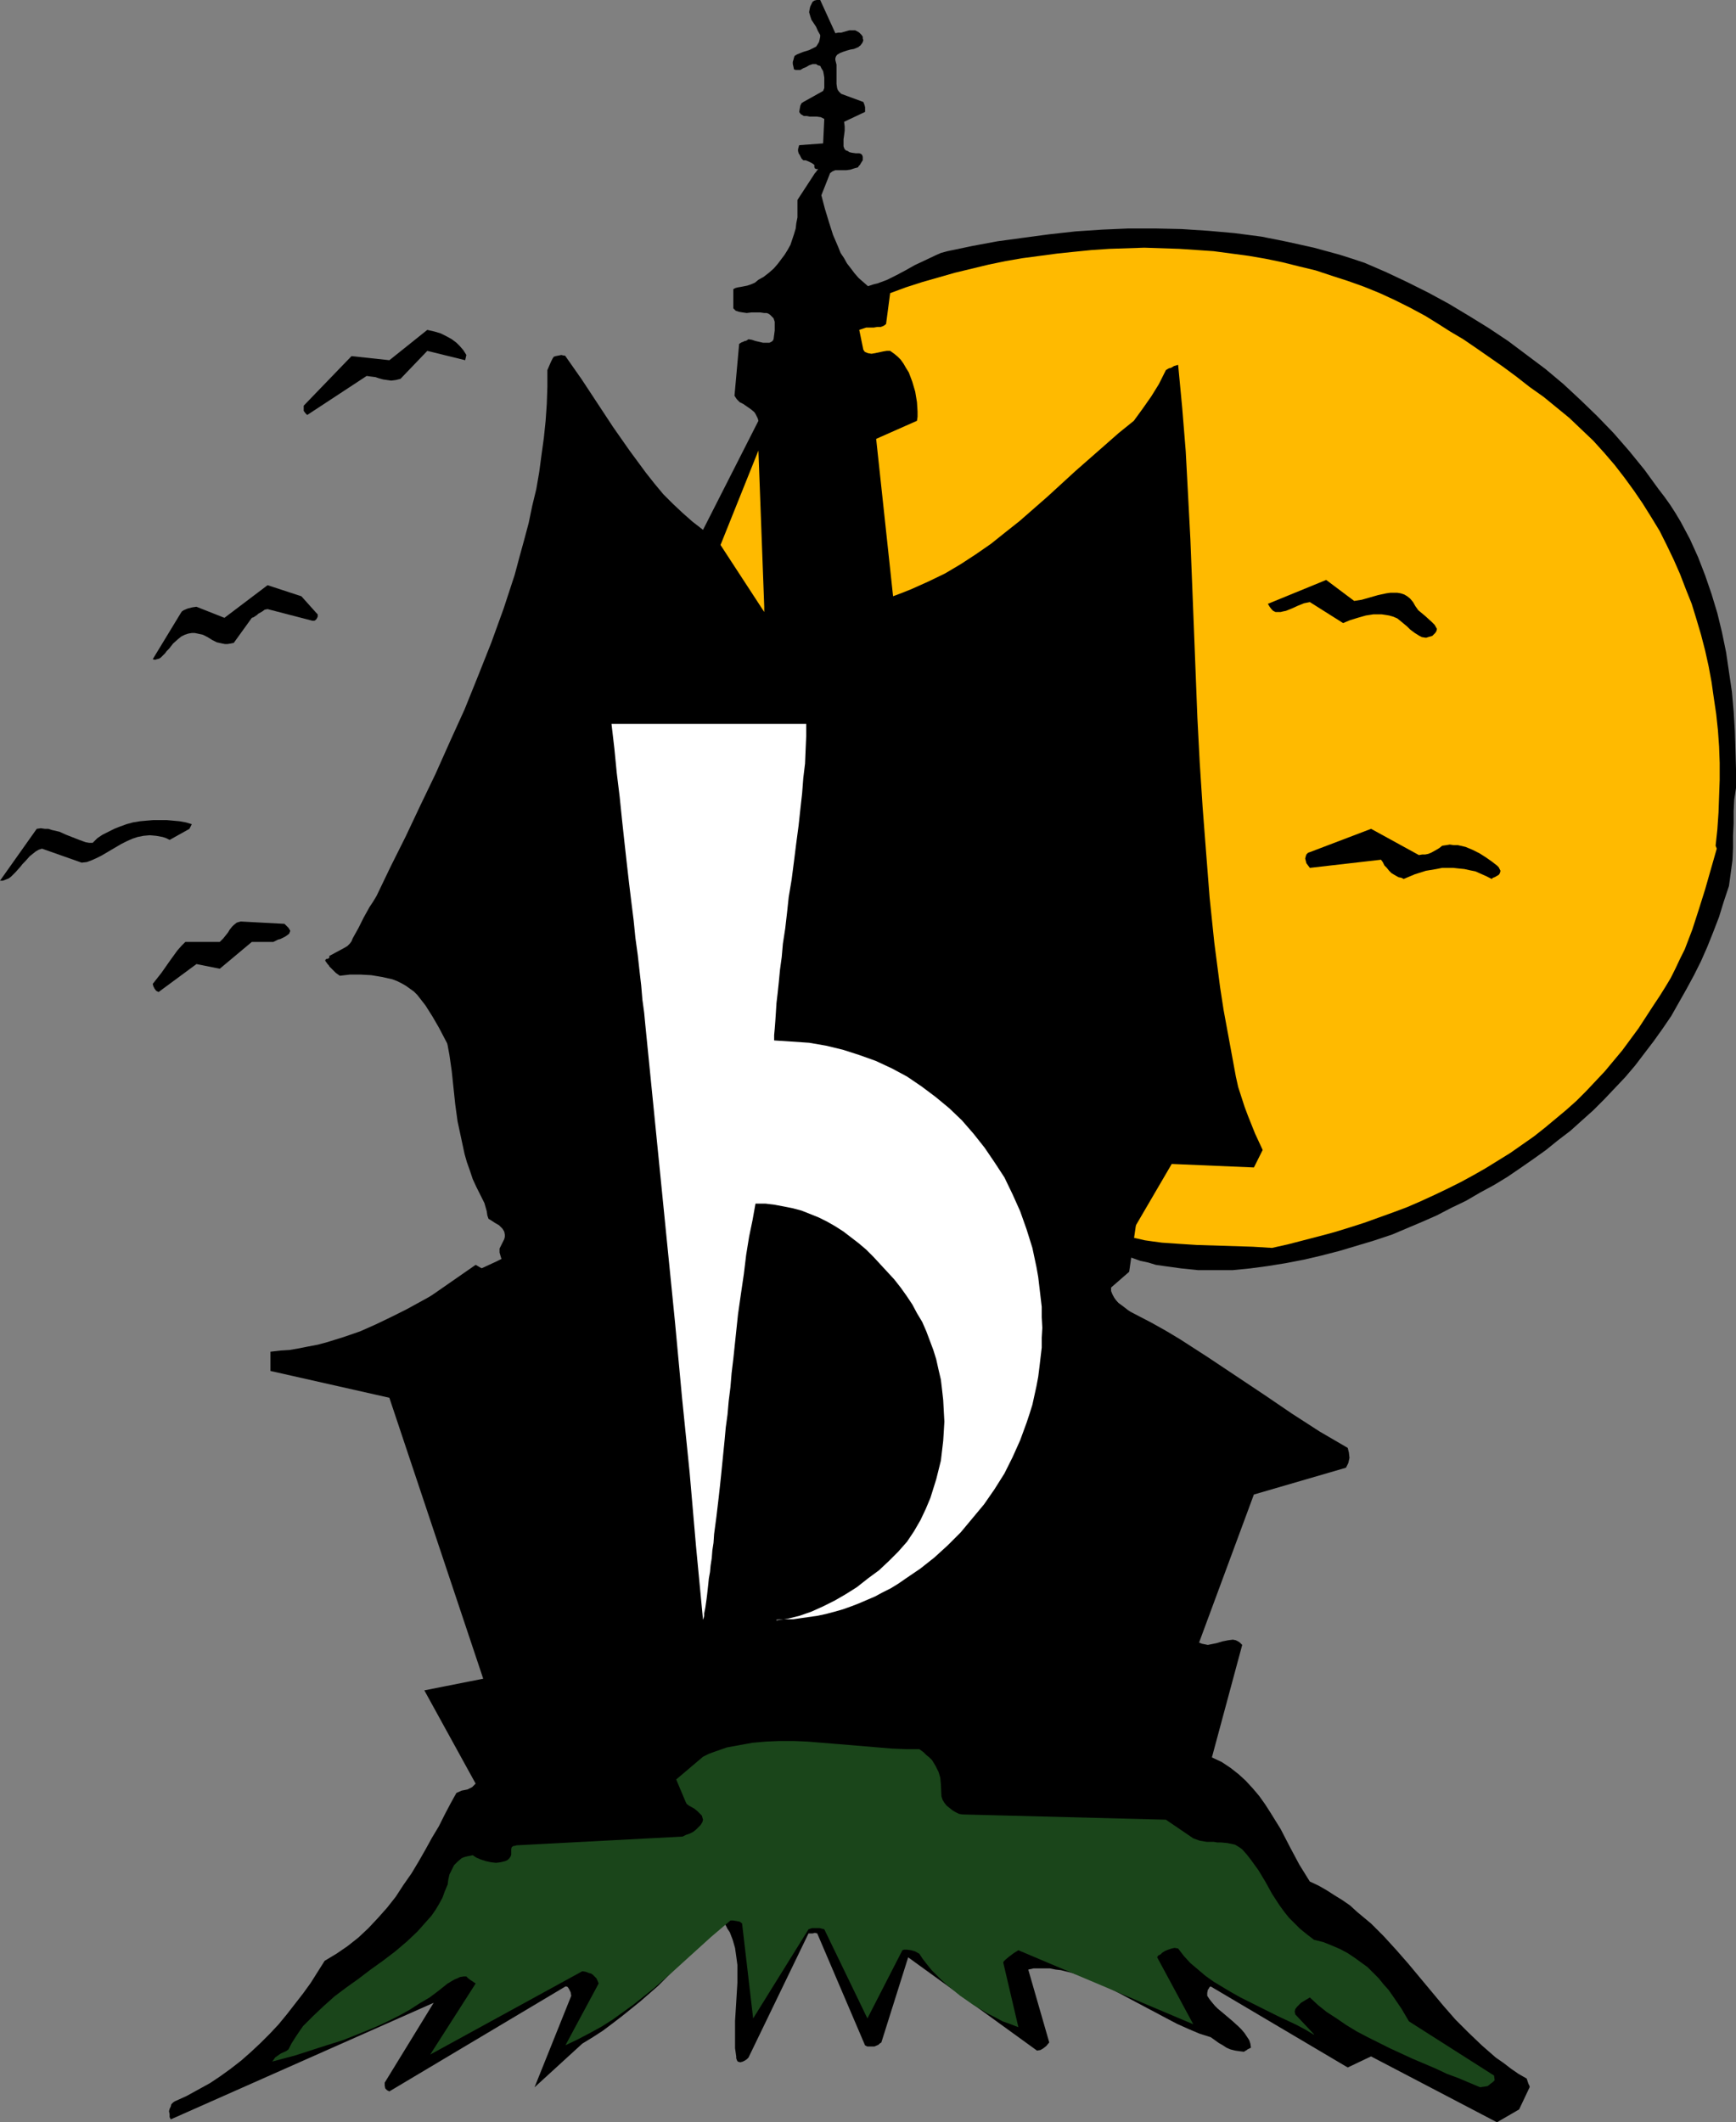
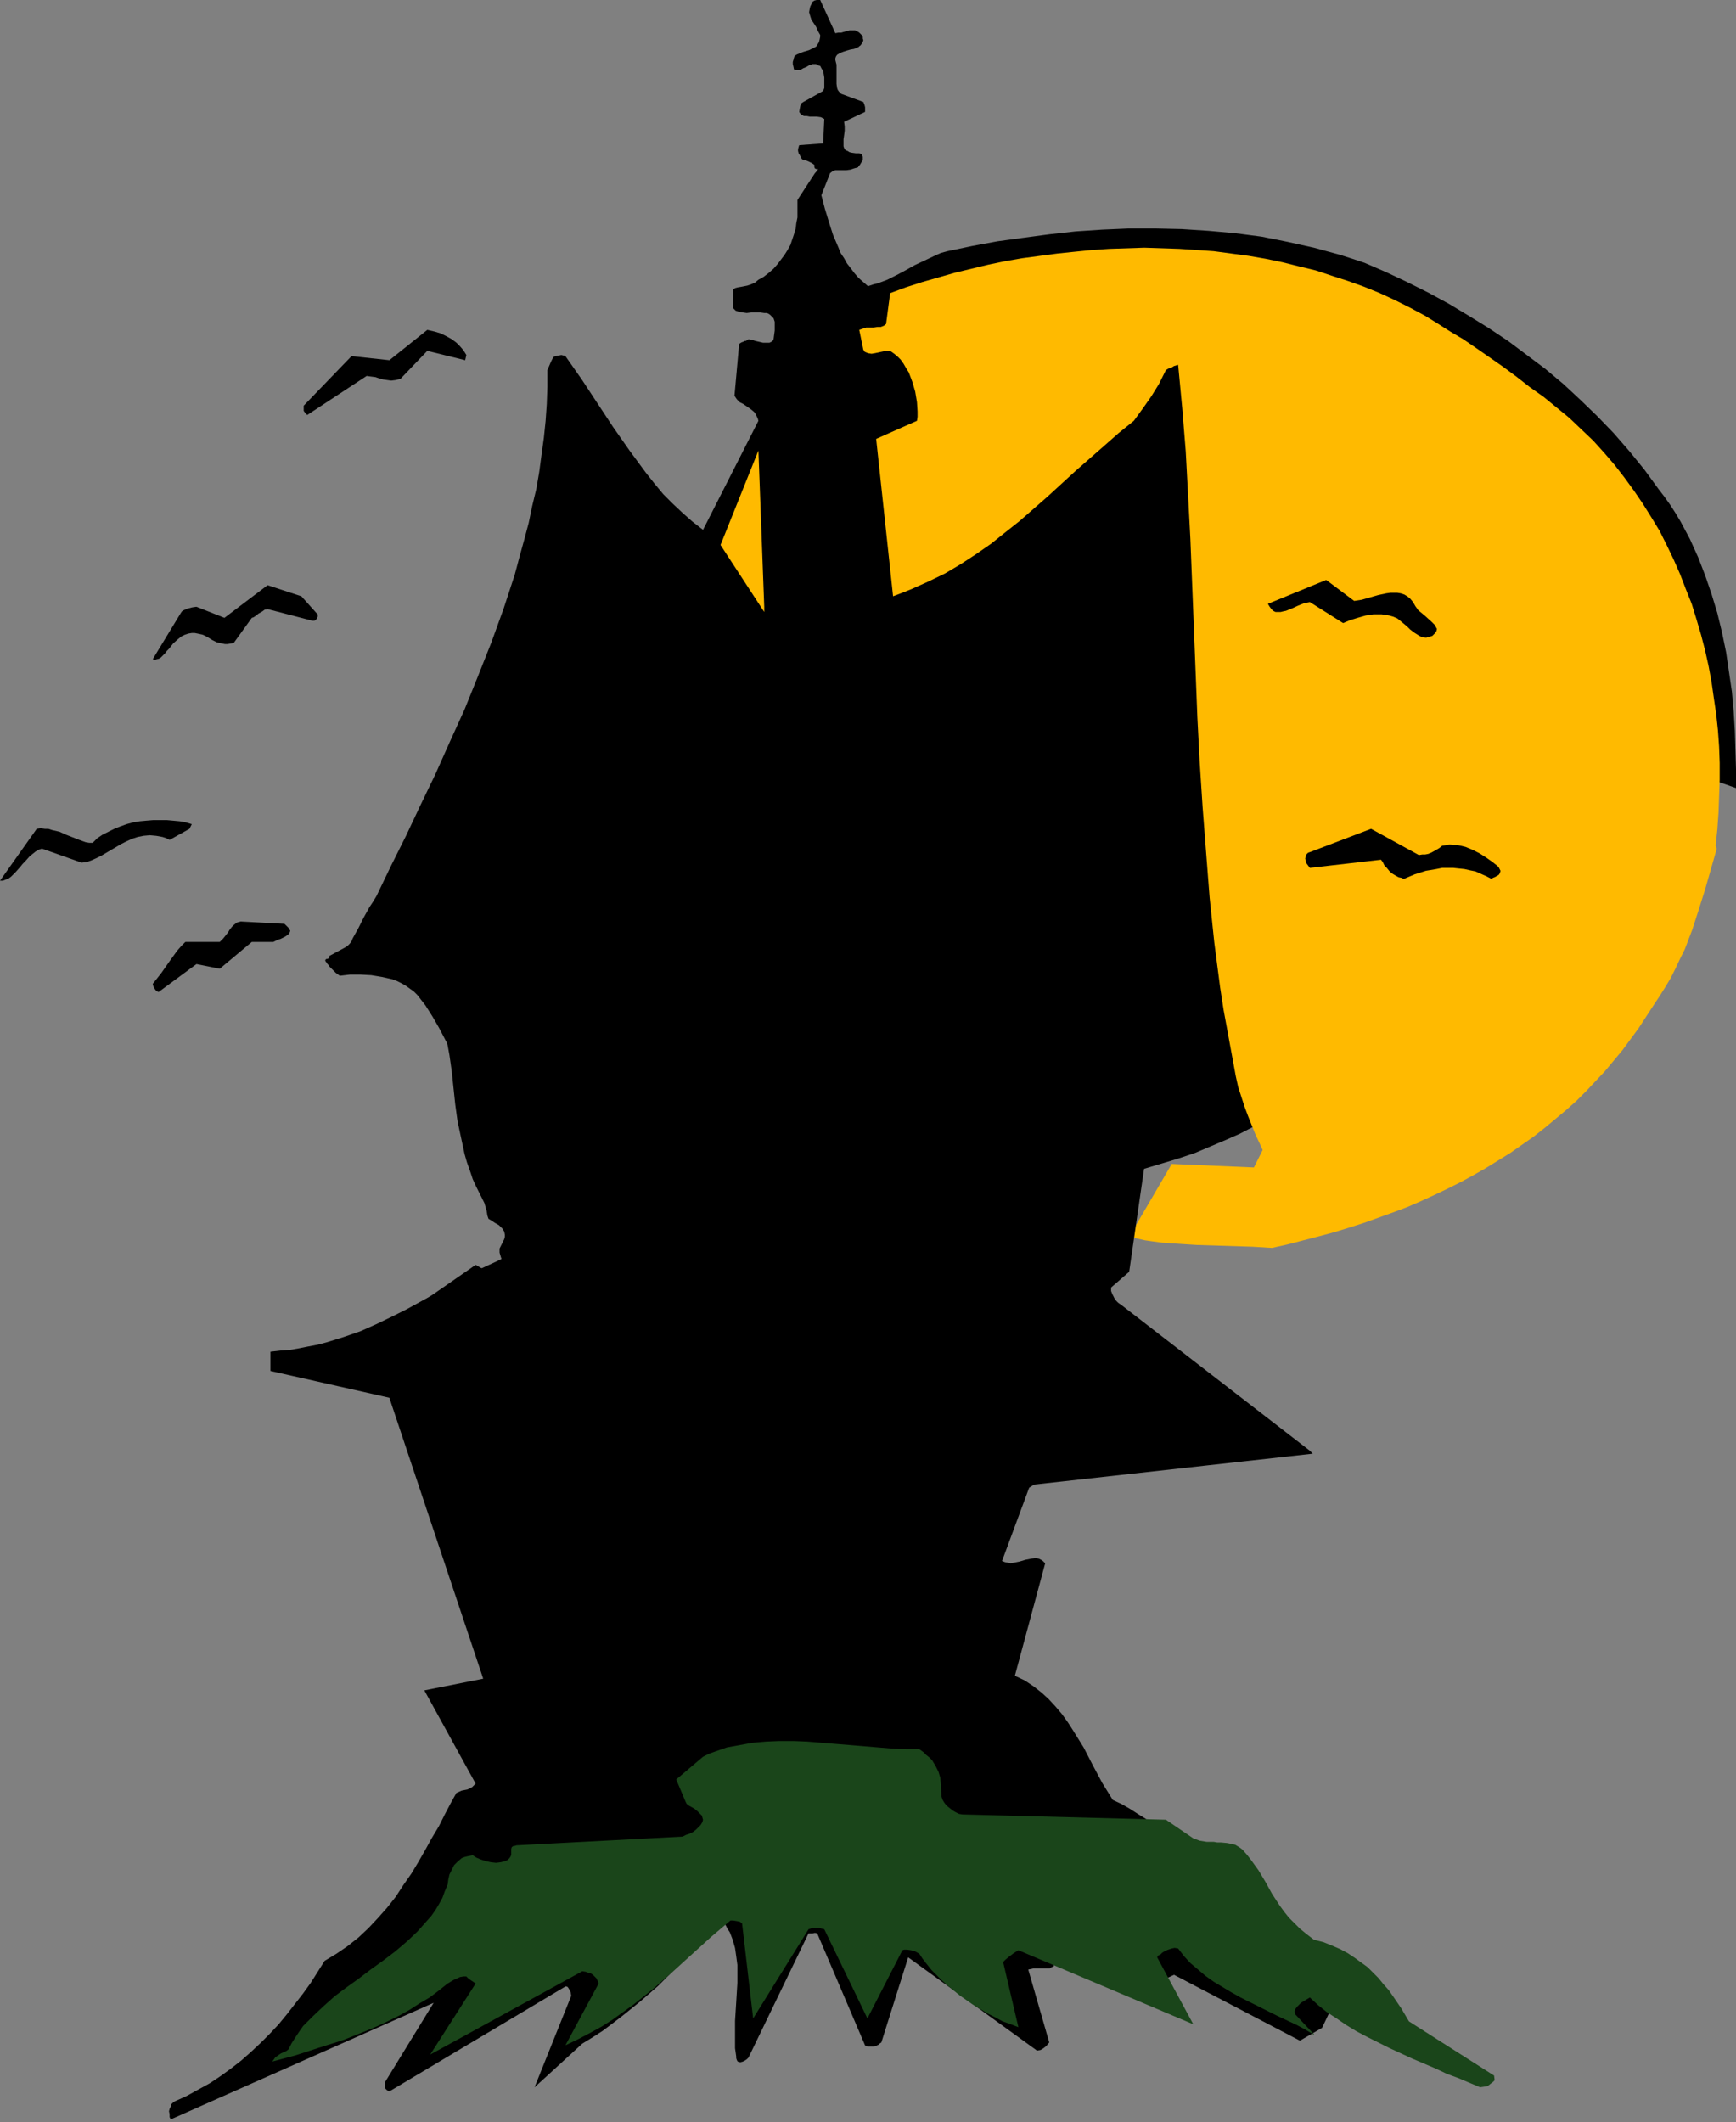
<svg xmlns="http://www.w3.org/2000/svg" xmlns:ns1="http://sodipodi.sourceforge.net/DTD/sodipodi-0.dtd" xmlns:ns2="http://www.inkscape.org/namespaces/inkscape" version="1.0" width="127.334mm" height="155.668mm" id="svg15" ns1:docname="Haunted House 6.wmf">
  <rect width="100%" height="100%" fill="#808080" stroke="none" />
  <ns1:namedview id="namedview15" pagecolor="#ffffff" bordercolor="#000000" borderopacity="0.25" ns2:showpageshadow="2" ns2:pageopacity="0.0" ns2:pagecheckerboard="0" ns2:deskcolor="#d1d1d1" ns2:document-units="mm" />
  <defs id="defs1">
    <pattern id="WMFhbasepattern" patternUnits="userSpaceOnUse" width="6" height="6" x="0" y="0" />
  </defs>
-   <path style="fill:#000000;fill-opacity:1;fill-rule:evenodd;stroke:none" d="m 481.264,218.471 v -5.171 l -0.162,-5.333 -0.162,-5.333 -0.323,-5.332 -0.485,-5.494 -0.808,-5.494 -0.808,-5.494 -1.131,-5.494 -1.293,-5.332 -1.616,-5.333 -1.778,-5.171 -1.939,-5.009 -2.262,-5.009 -1.293,-2.424 -1.293,-2.424 -1.454,-2.424 -1.454,-2.262 -1.616,-2.262 -1.616,-2.101 -3.879,-5.333 -4.202,-5.171 -4.363,-5.009 -4.525,-4.686 -4.687,-4.525 -4.687,-4.363 -5.01,-4.201 -5.171,-3.878 -5.171,-3.878 -5.333,-3.555 -5.495,-3.393 -5.656,-3.393 -5.656,-3.07 -5.818,-2.909 -5.818,-2.747 -5.979,-2.585 -3.394,-1.131 -3.555,-1.131 -3.555,-0.97 -3.555,-0.97 -7.272,-1.616 -7.272,-1.454 -7.434,-0.97 -7.272,-0.646 -7.434,-0.485 -7.434,-0.162 h -7.272 l -7.434,0.323 -7.272,0.485 -7.272,0.808 -7.272,0.97 -7.111,0.97 -6.949,1.293 -6.949,1.454 -1.778,0.485 -1.454,0.646 -3.071,1.454 -2.747,1.293 -2.586,1.454 -2.424,1.293 -2.586,1.293 -2.586,0.97 -1.293,0.323 -1.454,0.485 -1.293,-1.131 -1.293,-1.131 -1.131,-1.293 -0.97,-1.293 -1.131,-1.454 -0.808,-1.454 -0.97,-1.454 -0.646,-1.616 -1.454,-3.393 -1.131,-3.555 -1.131,-3.717 -0.97,-3.717 2.424,-6.14 0.646,-0.485 0.808,-0.323 h 0.97 2.101 l 1.131,-0.162 0.97,-0.323 1.131,-0.323 0.162,-0.323 0.323,-0.323 0.485,-0.808 0.323,-0.485 v -0.485 -0.485 l -0.162,-0.485 -0.323,-0.323 -0.485,-0.162 h -0.97 l -1.131,-0.162 -0.646,-0.162 -0.485,-0.323 -0.485,-0.162 -0.323,-0.323 -0.162,-0.323 -0.162,-0.485 v -0.808 -1.131 l 0.162,-1.131 0.162,-1.293 v -1.131 l -0.162,-1.293 5.818,-2.747 v -0.485 -0.808 l -0.162,-0.646 -0.323,-0.808 -6.141,-2.262 -0.323,-0.323 -0.323,-0.323 -0.323,-0.485 -0.162,-0.485 -0.162,-1.131 v -1.293 -1.293 -1.454 -1.293 l -0.323,-1.293 v -0.485 l 0.162,-0.485 0.323,-0.485 0.808,-0.485 0.808,-0.323 0.97,-0.323 1.131,-0.323 0.97,-0.162 1.131,-0.485 h 0.162 V 12.927 l 0.485,-0.323 0.485,-0.646 0.162,-0.323 0.162,-0.485 -0.162,-0.485 V 10.18 L 238.854,9.695 238.531,9.372 238.208,9.049 237.723,8.726 237.077,8.403 h -0.485 -1.131 l -1.131,0.323 -1.131,0.323 h -0.808 L 231.582,9.211 227.38,0 h -0.97 l -0.646,0.162 -0.485,0.323 -0.162,0.323 -0.162,0.323 -0.323,0.646 -0.162,0.646 -0.162,0.97 0.323,1.131 0.323,0.97 0.646,0.97 0.646,0.97 0.485,1.131 0.646,1.131 v 0.485 l -0.162,0.808 -0.162,0.646 -0.485,0.808 -0.323,0.485 -0.646,0.323 -0.646,0.323 -0.646,0.323 -1.616,0.485 -1.616,0.646 -0.323,0.162 -0.485,0.323 -0.162,0.485 -0.162,0.646 -0.162,0.485 v 0.646 l 0.162,0.646 0.162,0.808 0.485,0.162 h 0.485 0.808 l 0.808,-0.485 0.808,-0.323 0.808,-0.485 0.97,-0.323 h 0.485 0.485 l 0.485,0.323 0.646,0.162 0.323,0.646 0.485,0.808 0.162,0.808 0.162,0.97 v 0.97 0.97 0.97 l -0.323,0.808 -5.495,3.07 -0.485,0.323 -0.323,0.646 -0.162,0.808 -0.162,0.97 0.323,0.485 0.162,0.162 0.808,0.485 h 0.808 l 0.808,0.162 h 1.939 l 1.131,0.162 0.97,0.485 -0.323,6.787 -6.626,0.485 -0.162,0.485 -0.162,0.646 V 41.852 l 0.162,0.646 0.323,0.485 0.323,0.646 0.162,0.323 0.485,0.485 h 0.646 l 0.808,0.323 0.97,0.485 0.646,0.485 v 0.323 0.323 l 0.162,0.323 0.323,0.162 h 0.162 0.323 v 0.162 l -0.162,0.162 -0.162,0.162 -0.162,0.323 -0.323,0.323 -4.848,7.433 v 1.616 1.616 1.616 l -0.323,1.616 -0.162,1.454 -0.485,1.616 -0.485,1.454 -0.485,1.454 -0.808,1.454 -0.808,1.293 -0.97,1.293 -0.97,1.293 -1.131,1.293 -1.293,1.131 -1.454,1.131 -1.454,0.808 -0.97,0.808 -1.131,0.485 -0.97,0.323 -0.808,0.162 -0.808,0.162 -0.97,0.162 -0.646,0.162 -0.646,0.323 v 5.333 l 0.323,0.323 0.323,0.323 0.97,0.323 0.97,0.162 1.131,0.162 1.293,-0.162 h 2.424 l 1.131,0.162 h 0.646 l 0.485,0.162 0.485,0.323 0.323,0.323 0.323,0.323 0.323,0.323 0.323,0.97 v 1.131 1.293 l -0.323,2.424 -0.162,0.323 -0.323,0.323 -0.646,0.323 h -0.808 -0.97 l -2.101,-0.485 -0.97,-0.323 -0.97,-0.162 -0.485,0.323 -0.323,0.162 h -0.162 -0.162 l -0.162,0.162 -0.485,0.162 -0.323,0.162 -0.485,0.323 -1.293,14.382 0.646,0.97 0.808,0.808 0.97,0.485 2.101,1.454 0.97,0.808 0.323,0.485 0.323,0.646 0.323,0.646 0.162,0.646 -15.353,30.218 -2.909,-2.262 -2.747,-2.424 -2.747,-2.585 -2.586,-2.585 -2.424,-2.909 -2.424,-3.07 -2.262,-3.07 -2.262,-3.07 -4.525,-6.464 -4.363,-6.625 -4.363,-6.625 -4.525,-6.464 -0.162,-0.162 h -0.323 l -0.646,-0.162 -0.808,0.162 -0.808,0.162 -0.485,0.162 -0.323,0.485 -0.485,0.97 -0.485,1.131 -0.485,1.131 v 4.686 l -0.162,4.686 -0.323,4.686 -0.485,4.686 -0.646,4.686 -0.646,4.848 -0.808,4.686 -1.131,4.686 -0.97,4.686 -1.293,4.848 -1.293,4.686 -1.293,4.848 -3.071,9.372 -3.394,9.372 -3.717,9.372 -3.717,9.211 -4.04,8.888 -4.04,9.049 -4.202,8.726 -4.04,8.564 -4.202,8.403 -3.879,8.08 -0.97,1.616 -0.97,1.454 -1.616,2.909 -1.454,2.909 -0.808,1.454 -0.808,1.454 -0.323,0.808 -0.485,0.646 -0.646,0.646 -0.808,0.485 -2.101,1.131 -2.101,1.131 v 0.485 l -0.162,0.162 -0.323,0.162 h -0.323 l -0.162,0.162 -0.162,0.162 v 0.162 l 0.162,0.323 0.162,0.162 0.323,0.485 0.323,0.323 0.162,0.323 0.808,0.808 0.97,0.97 1.131,0.808 2.747,-0.323 h 3.071 l 2.909,0.162 2.909,0.485 1.454,0.323 1.454,0.323 1.293,0.485 1.293,0.646 1.131,0.646 1.131,0.808 1.131,0.808 0.97,0.97 2.262,2.909 1.939,3.07 1.778,3.07 1.778,3.393 1.778,3.393 1.454,3.555 3.071,7.11 2.909,7.272 2.909,7.11 1.616,3.393 1.616,3.393 1.778,3.232 1.778,3.07 0.646,1.778 0.646,1.616 0.646,1.454 0.808,1.454 1.293,2.585 0.646,1.293 0.485,1.454 v 1.131 l -0.162,1.293 -0.485,1.131 -0.323,0.485 -0.323,0.485 -4.363,1.616 -4.202,2.101 -4.202,1.939 -4.202,2.262 -4.04,2.262 -4.202,2.262 -8.242,4.525 -4.202,2.101 -4.363,2.101 -4.363,1.939 -4.687,1.616 -4.687,1.454 -2.424,0.646 -2.586,0.485 -2.424,0.485 -2.747,0.485 -2.586,0.162 -2.747,0.323 v 5.333 l 32.968,7.433 26.019,77.887 -16.322,3.232 14.221,25.855 -0.485,0.485 -0.485,0.485 -0.646,0.323 -0.646,0.323 -1.616,0.323 -1.454,0.646 -1.616,2.909 -1.616,3.07 -0.808,1.616 -0.808,1.616 -1.939,3.232 -1.778,3.232 -1.939,3.393 -1.939,3.232 -2.262,3.232 -2.101,3.232 -2.424,3.07 -2.586,2.909 -2.586,2.747 -2.747,2.585 -3.071,2.424 -3.071,2.101 -1.616,0.97 -1.616,0.97 -1.939,3.07 -1.939,3.07 -2.101,2.909 -2.262,2.909 -2.262,2.909 -2.262,2.747 -2.424,2.585 -2.586,2.585 -2.586,2.424 -2.747,2.424 -2.909,2.262 -2.909,2.101 -2.909,1.939 -3.232,1.778 -3.232,1.778 -3.232,1.454 -0.485,0.323 -0.485,0.485 -0.162,0.646 -0.323,0.646 -0.162,0.646 0.162,0.808 v 0.808 l 0.323,0.646 72.885,-32.318 -13.575,22.138 v 0.808 l 0.162,0.808 0.485,0.485 0.323,0.162 0.323,0.162 48.805,-29.086 h 0.323 l 0.323,0.162 0.323,0.485 0.485,0.97 0.162,0.97 -10.181,25.37 13.252,-12.119 2.909,-1.778 2.747,-1.778 2.586,-1.939 2.747,-2.101 5.01,-4.04 5.01,-4.363 4.525,-4.525 4.525,-4.686 4.202,-4.525 4.04,-4.686 0.808,0.808 0.646,0.808 0.485,0.97 0.646,0.97 0.808,2.101 0.646,2.262 0.323,2.262 0.323,2.424 v 2.424 2.585 l -0.323,5.333 -0.323,5.171 v 2.585 2.424 2.585 l 0.323,2.262 v 0.485 l 0.162,0.485 0.162,0.323 0.162,0.162 0.646,0.162 0.646,-0.162 0.646,-0.323 0.485,-0.323 0.485,-0.485 0.162,-0.323 v 0 l 16.484,-34.096 h 0.485 0.646 l 0.646,-0.162 0.646,0.162 13.252,31.025 0.646,0.323 h 0.646 0.646 0.646 l 1.131,-0.485 0.323,-0.323 0.485,-0.323 7.434,-23.592 35.715,25.855 0.97,-0.162 0.808,-0.485 0.808,-0.646 0.808,-0.97 -5.818,-20.199 1.454,-0.323 h 1.454 1.616 1.454 l 1.616,0.323 1.454,0.162 3.232,0.808 3.071,1.131 3.232,1.293 3.232,1.454 3.232,1.616 13.09,6.948 3.071,1.616 3.232,1.454 3.071,1.293 3.071,0.97 2.262,1.616 1.131,0.646 0.97,0.646 1.131,0.485 1.293,0.323 1.131,0.162 1.293,0.162 0.485,-0.323 0.323,-0.162 v 0 l 0.162,-0.162 0.323,-0.162 0.646,-0.323 -0.162,-1.131 -0.323,-0.97 -0.646,-0.97 -0.646,-0.97 -0.808,-0.97 -0.808,-0.808 -1.778,-1.616 -2.101,-1.778 -1.939,-1.616 -0.808,-0.808 -0.808,-0.97 -0.646,-0.808 -0.646,-0.97 v -0.808 l 0.162,-0.808 0.323,-0.485 0.162,-0.323 0.323,-0.162 37.978,22.461 6.464,-3.07 34.907,18.26 6.141,-3.555 2.909,-6.14 v -0.162 -0.162 l -0.323,-0.646 -0.485,-1.454 -2.263,-1.293 -2.101,-1.454 -2.101,-1.616 -2.101,-1.454 -3.879,-3.393 -3.717,-3.555 -3.555,-3.555 -3.394,-3.878 -3.232,-3.878 -6.464,-7.756 -3.394,-3.878 -3.394,-3.717 -3.555,-3.555 -3.879,-3.232 -1.939,-1.778 -2.101,-1.454 -2.101,-1.293 -2.262,-1.454 -2.262,-1.293 -2.424,-1.131 -2.909,-4.686 -2.586,-4.848 -2.586,-5.009 -2.909,-4.686 -1.454,-2.262 -1.616,-2.262 -1.778,-2.101 -1.939,-2.101 -1.939,-1.778 -2.262,-1.778 -2.424,-1.616 -2.747,-1.293 8.404,-31.187 -0.646,-0.646 -0.485,-0.323 -0.646,-0.323 -0.808,-0.162 -1.293,0.162 -1.616,0.323 -1.616,0.485 -1.616,0.323 -0.808,0.162 -0.808,-0.162 -0.808,-0.162 -0.808,-0.323 15.191,-41.044 25.534,-7.433 0.323,-0.646 0.323,-0.646 0.323,-1.454 -0.162,-1.454 -0.323,-1.293 -3.879,-2.262 -3.879,-2.262 -7.757,-5.009 -7.596,-5.171 -15.514,-10.342 -7.757,-5.009 -4.04,-2.424 -4.04,-2.262 -4.04,-2.101 -4.04,-2.101 -0.97,-1.131 -0.808,-0.97 -1.293,-1.778 -1.454,-1.939 -0.808,-0.97 -0.808,-1.131 4.687,-7.433 2.101,0.808 2.101,0.808 2.262,0.808 2.262,0.485 2.101,0.646 2.262,0.323 4.687,0.646 4.687,0.485 h 4.848 4.848 l 4.848,-0.485 4.848,-0.646 5.01,-0.808 5.01,-0.97 4.848,-1.131 5.01,-1.293 4.848,-1.454 4.848,-1.454 4.848,-1.616 4.202,-1.778 4.202,-1.778 4.04,-1.778 4.04,-2.101 4.04,-1.939 3.879,-2.262 3.879,-2.101 3.717,-2.262 3.555,-2.424 3.717,-2.585 3.394,-2.424 3.394,-2.747 3.394,-2.585 3.232,-2.909 3.071,-2.747 3.071,-3.07 2.909,-3.07 2.909,-3.07 2.747,-3.232 2.586,-3.393 2.586,-3.393 2.424,-3.393 2.424,-3.555 2.101,-3.717 2.101,-3.717 2.101,-3.878 1.939,-3.878 1.778,-4.04 1.616,-4.04 1.616,-4.201 1.293,-4.201 1.454,-4.363 0.485,-3.555 0.485,-3.555 0.162,-3.393 v -3.393 l 0.162,-3.393 v -3.393 l 0.162,-3.232 z" id="path1" />
+   <path style="fill:#000000;fill-opacity:1;fill-rule:evenodd;stroke:none" d="m 481.264,218.471 v -5.171 l -0.162,-5.333 -0.162,-5.333 -0.323,-5.332 -0.485,-5.494 -0.808,-5.494 -0.808,-5.494 -1.131,-5.494 -1.293,-5.332 -1.616,-5.333 -1.778,-5.171 -1.939,-5.009 -2.262,-5.009 -1.293,-2.424 -1.293,-2.424 -1.454,-2.424 -1.454,-2.262 -1.616,-2.262 -1.616,-2.101 -3.879,-5.333 -4.202,-5.171 -4.363,-5.009 -4.525,-4.686 -4.687,-4.525 -4.687,-4.363 -5.01,-4.201 -5.171,-3.878 -5.171,-3.878 -5.333,-3.555 -5.495,-3.393 -5.656,-3.393 -5.656,-3.07 -5.818,-2.909 -5.818,-2.747 -5.979,-2.585 -3.394,-1.131 -3.555,-1.131 -3.555,-0.97 -3.555,-0.97 -7.272,-1.616 -7.272,-1.454 -7.434,-0.97 -7.272,-0.646 -7.434,-0.485 -7.434,-0.162 h -7.272 l -7.434,0.323 -7.272,0.485 -7.272,0.808 -7.272,0.97 -7.111,0.97 -6.949,1.293 -6.949,1.454 -1.778,0.485 -1.454,0.646 -3.071,1.454 -2.747,1.293 -2.586,1.454 -2.424,1.293 -2.586,1.293 -2.586,0.97 -1.293,0.323 -1.454,0.485 -1.293,-1.131 -1.293,-1.131 -1.131,-1.293 -0.97,-1.293 -1.131,-1.454 -0.808,-1.454 -0.97,-1.454 -0.646,-1.616 -1.454,-3.393 -1.131,-3.555 -1.131,-3.717 -0.97,-3.717 2.424,-6.14 0.646,-0.485 0.808,-0.323 h 0.97 2.101 l 1.131,-0.162 0.97,-0.323 1.131,-0.323 0.162,-0.323 0.323,-0.323 0.485,-0.808 0.323,-0.485 v -0.485 -0.485 l -0.162,-0.485 -0.323,-0.323 -0.485,-0.162 h -0.97 l -1.131,-0.162 -0.646,-0.162 -0.485,-0.323 -0.485,-0.162 -0.323,-0.323 -0.162,-0.323 -0.162,-0.485 v -0.808 -1.131 l 0.162,-1.131 0.162,-1.293 v -1.131 l -0.162,-1.293 5.818,-2.747 v -0.485 -0.808 l -0.162,-0.646 -0.323,-0.808 -6.141,-2.262 -0.323,-0.323 -0.323,-0.323 -0.323,-0.485 -0.162,-0.485 -0.162,-1.131 v -1.293 -1.293 -1.454 -1.293 l -0.323,-1.293 v -0.485 l 0.162,-0.485 0.323,-0.485 0.808,-0.485 0.808,-0.323 0.97,-0.323 1.131,-0.323 0.97,-0.162 1.131,-0.485 h 0.162 V 12.927 l 0.485,-0.323 0.485,-0.646 0.162,-0.323 0.162,-0.485 -0.162,-0.485 V 10.18 L 238.854,9.695 238.531,9.372 238.208,9.049 237.723,8.726 237.077,8.403 h -0.485 -1.131 l -1.131,0.323 -1.131,0.323 h -0.808 L 231.582,9.211 227.38,0 h -0.97 l -0.646,0.162 -0.485,0.323 -0.162,0.323 -0.162,0.323 -0.323,0.646 -0.162,0.646 -0.162,0.97 0.323,1.131 0.323,0.97 0.646,0.97 0.646,0.97 0.485,1.131 0.646,1.131 v 0.485 l -0.162,0.808 -0.162,0.646 -0.485,0.808 -0.323,0.485 -0.646,0.323 -0.646,0.323 -0.646,0.323 -1.616,0.485 -1.616,0.646 -0.323,0.162 -0.485,0.323 -0.162,0.485 -0.162,0.646 -0.162,0.485 v 0.646 l 0.162,0.646 0.162,0.808 0.485,0.162 h 0.485 0.808 l 0.808,-0.485 0.808,-0.323 0.808,-0.485 0.97,-0.323 h 0.485 0.485 l 0.485,0.323 0.646,0.162 0.323,0.646 0.485,0.808 0.162,0.808 0.162,0.97 v 0.97 0.97 0.97 l -0.323,0.808 -5.495,3.07 -0.485,0.323 -0.323,0.646 -0.162,0.808 -0.162,0.97 0.323,0.485 0.162,0.162 0.808,0.485 h 0.808 l 0.808,0.162 h 1.939 l 1.131,0.162 0.97,0.485 -0.323,6.787 -6.626,0.485 -0.162,0.485 -0.162,0.646 V 41.852 l 0.162,0.646 0.323,0.485 0.323,0.646 0.162,0.323 0.485,0.485 h 0.646 l 0.808,0.323 0.97,0.485 0.646,0.485 v 0.323 0.323 l 0.162,0.323 0.323,0.162 h 0.162 0.323 v 0.162 l -0.162,0.162 -0.162,0.162 -0.162,0.323 -0.323,0.323 -4.848,7.433 v 1.616 1.616 1.616 l -0.323,1.616 -0.162,1.454 -0.485,1.616 -0.485,1.454 -0.485,1.454 -0.808,1.454 -0.808,1.293 -0.97,1.293 -0.97,1.293 -1.131,1.293 -1.293,1.131 -1.454,1.131 -1.454,0.808 -0.97,0.808 -1.131,0.485 -0.97,0.323 -0.808,0.162 -0.808,0.162 -0.97,0.162 -0.646,0.162 -0.646,0.323 v 5.333 l 0.323,0.323 0.323,0.323 0.97,0.323 0.97,0.162 1.131,0.162 1.293,-0.162 h 2.424 l 1.131,0.162 h 0.646 l 0.485,0.162 0.485,0.323 0.323,0.323 0.323,0.323 0.323,0.323 0.323,0.97 v 1.131 1.293 l -0.323,2.424 -0.162,0.323 -0.323,0.323 -0.646,0.323 h -0.808 -0.97 l -2.101,-0.485 -0.97,-0.323 -0.97,-0.162 -0.485,0.323 -0.323,0.162 h -0.162 -0.162 l -0.162,0.162 -0.485,0.162 -0.323,0.162 -0.485,0.323 -1.293,14.382 0.646,0.97 0.808,0.808 0.97,0.485 2.101,1.454 0.97,0.808 0.323,0.485 0.323,0.646 0.323,0.646 0.162,0.646 -15.353,30.218 -2.909,-2.262 -2.747,-2.424 -2.747,-2.585 -2.586,-2.585 -2.424,-2.909 -2.424,-3.07 -2.262,-3.07 -2.262,-3.07 -4.525,-6.464 -4.363,-6.625 -4.363,-6.625 -4.525,-6.464 -0.162,-0.162 h -0.323 l -0.646,-0.162 -0.808,0.162 -0.808,0.162 -0.485,0.162 -0.323,0.485 -0.485,0.97 -0.485,1.131 -0.485,1.131 v 4.686 l -0.162,4.686 -0.323,4.686 -0.485,4.686 -0.646,4.686 -0.646,4.848 -0.808,4.686 -1.131,4.686 -0.97,4.686 -1.293,4.848 -1.293,4.686 -1.293,4.848 -3.071,9.372 -3.394,9.372 -3.717,9.372 -3.717,9.211 -4.04,8.888 -4.04,9.049 -4.202,8.726 -4.04,8.564 -4.202,8.403 -3.879,8.08 -0.97,1.616 -0.97,1.454 -1.616,2.909 -1.454,2.909 -0.808,1.454 -0.808,1.454 -0.323,0.808 -0.485,0.646 -0.646,0.646 -0.808,0.485 -2.101,1.131 -2.101,1.131 v 0.485 l -0.162,0.162 -0.323,0.162 h -0.323 l -0.162,0.162 -0.162,0.162 v 0.162 l 0.162,0.323 0.162,0.162 0.323,0.485 0.323,0.323 0.162,0.323 0.808,0.808 0.97,0.97 1.131,0.808 2.747,-0.323 h 3.071 l 2.909,0.162 2.909,0.485 1.454,0.323 1.454,0.323 1.293,0.485 1.293,0.646 1.131,0.646 1.131,0.808 1.131,0.808 0.97,0.97 2.262,2.909 1.939,3.07 1.778,3.07 1.778,3.393 1.778,3.393 1.454,3.555 3.071,7.11 2.909,7.272 2.909,7.11 1.616,3.393 1.616,3.393 1.778,3.232 1.778,3.07 0.646,1.778 0.646,1.616 0.646,1.454 0.808,1.454 1.293,2.585 0.646,1.293 0.485,1.454 v 1.131 l -0.162,1.293 -0.485,1.131 -0.323,0.485 -0.323,0.485 -4.363,1.616 -4.202,2.101 -4.202,1.939 -4.202,2.262 -4.04,2.262 -4.202,2.262 -8.242,4.525 -4.202,2.101 -4.363,2.101 -4.363,1.939 -4.687,1.616 -4.687,1.454 -2.424,0.646 -2.586,0.485 -2.424,0.485 -2.747,0.485 -2.586,0.162 -2.747,0.323 v 5.333 l 32.968,7.433 26.019,77.887 -16.322,3.232 14.221,25.855 -0.485,0.485 -0.485,0.485 -0.646,0.323 -0.646,0.323 -1.616,0.323 -1.454,0.646 -1.616,2.909 -1.616,3.07 -0.808,1.616 -0.808,1.616 -1.939,3.232 -1.778,3.232 -1.939,3.393 -1.939,3.232 -2.262,3.232 -2.101,3.232 -2.424,3.07 -2.586,2.909 -2.586,2.747 -2.747,2.585 -3.071,2.424 -3.071,2.101 -1.616,0.97 -1.616,0.97 -1.939,3.07 -1.939,3.07 -2.101,2.909 -2.262,2.909 -2.262,2.909 -2.262,2.747 -2.424,2.585 -2.586,2.585 -2.586,2.424 -2.747,2.424 -2.909,2.262 -2.909,2.101 -2.909,1.939 -3.232,1.778 -3.232,1.778 -3.232,1.454 -0.485,0.323 -0.485,0.485 -0.162,0.646 -0.323,0.646 -0.162,0.646 0.162,0.808 v 0.808 l 0.323,0.646 72.885,-32.318 -13.575,22.138 v 0.808 l 0.162,0.808 0.485,0.485 0.323,0.162 0.323,0.162 48.805,-29.086 h 0.323 l 0.323,0.162 0.323,0.485 0.485,0.97 0.162,0.97 -10.181,25.37 13.252,-12.119 2.909,-1.778 2.747,-1.778 2.586,-1.939 2.747,-2.101 5.01,-4.04 5.01,-4.363 4.525,-4.525 4.525,-4.686 4.202,-4.525 4.04,-4.686 0.808,0.808 0.646,0.808 0.485,0.97 0.646,0.97 0.808,2.101 0.646,2.262 0.323,2.262 0.323,2.424 v 2.424 2.585 l -0.323,5.333 -0.323,5.171 v 2.585 2.424 2.585 l 0.323,2.262 v 0.485 l 0.162,0.485 0.162,0.323 0.162,0.162 0.646,0.162 0.646,-0.162 0.646,-0.323 0.485,-0.323 0.485,-0.485 0.162,-0.323 v 0 l 16.484,-34.096 h 0.485 0.646 l 0.646,-0.162 0.646,0.162 13.252,31.025 0.646,0.323 h 0.646 0.646 0.646 l 1.131,-0.485 0.323,-0.323 0.485,-0.323 7.434,-23.592 35.715,25.855 0.97,-0.162 0.808,-0.485 0.808,-0.646 0.808,-0.97 -5.818,-20.199 1.454,-0.323 h 1.454 1.616 1.454 v 0 l 0.162,-0.162 0.323,-0.162 0.646,-0.323 -0.162,-1.131 -0.323,-0.97 -0.646,-0.97 -0.646,-0.97 -0.808,-0.97 -0.808,-0.808 -1.778,-1.616 -2.101,-1.778 -1.939,-1.616 -0.808,-0.808 -0.808,-0.97 -0.646,-0.808 -0.646,-0.97 v -0.808 l 0.162,-0.808 0.323,-0.485 0.162,-0.323 0.323,-0.162 37.978,22.461 6.464,-3.07 34.907,18.26 6.141,-3.555 2.909,-6.14 v -0.162 -0.162 l -0.323,-0.646 -0.485,-1.454 -2.263,-1.293 -2.101,-1.454 -2.101,-1.616 -2.101,-1.454 -3.879,-3.393 -3.717,-3.555 -3.555,-3.555 -3.394,-3.878 -3.232,-3.878 -6.464,-7.756 -3.394,-3.878 -3.394,-3.717 -3.555,-3.555 -3.879,-3.232 -1.939,-1.778 -2.101,-1.454 -2.101,-1.293 -2.262,-1.454 -2.262,-1.293 -2.424,-1.131 -2.909,-4.686 -2.586,-4.848 -2.586,-5.009 -2.909,-4.686 -1.454,-2.262 -1.616,-2.262 -1.778,-2.101 -1.939,-2.101 -1.939,-1.778 -2.262,-1.778 -2.424,-1.616 -2.747,-1.293 8.404,-31.187 -0.646,-0.646 -0.485,-0.323 -0.646,-0.323 -0.808,-0.162 -1.293,0.162 -1.616,0.323 -1.616,0.485 -1.616,0.323 -0.808,0.162 -0.808,-0.162 -0.808,-0.162 -0.808,-0.323 15.191,-41.044 25.534,-7.433 0.323,-0.646 0.323,-0.646 0.323,-1.454 -0.162,-1.454 -0.323,-1.293 -3.879,-2.262 -3.879,-2.262 -7.757,-5.009 -7.596,-5.171 -15.514,-10.342 -7.757,-5.009 -4.04,-2.424 -4.04,-2.262 -4.04,-2.101 -4.04,-2.101 -0.97,-1.131 -0.808,-0.97 -1.293,-1.778 -1.454,-1.939 -0.808,-0.97 -0.808,-1.131 4.687,-7.433 2.101,0.808 2.101,0.808 2.262,0.808 2.262,0.485 2.101,0.646 2.262,0.323 4.687,0.646 4.687,0.485 h 4.848 4.848 l 4.848,-0.485 4.848,-0.646 5.01,-0.808 5.01,-0.97 4.848,-1.131 5.01,-1.293 4.848,-1.454 4.848,-1.454 4.848,-1.616 4.202,-1.778 4.202,-1.778 4.04,-1.778 4.04,-2.101 4.04,-1.939 3.879,-2.262 3.879,-2.101 3.717,-2.262 3.555,-2.424 3.717,-2.585 3.394,-2.424 3.394,-2.747 3.394,-2.585 3.232,-2.909 3.071,-2.747 3.071,-3.07 2.909,-3.07 2.909,-3.07 2.747,-3.232 2.586,-3.393 2.586,-3.393 2.424,-3.393 2.424,-3.555 2.101,-3.717 2.101,-3.717 2.101,-3.878 1.939,-3.878 1.778,-4.04 1.616,-4.04 1.616,-4.201 1.293,-4.201 1.454,-4.363 0.485,-3.555 0.485,-3.555 0.162,-3.393 v -3.393 l 0.162,-3.393 v -3.393 l 0.162,-3.232 z" id="path1" />
  <path style="fill:#ffba00;fill-opacity:1;fill-rule:evenodd;stroke:none" d="m 475.608,234.469 0.485,-4.525 0.323,-4.686 0.162,-4.525 0.162,-4.525 v -4.686 l -0.162,-4.525 -0.323,-4.525 -0.485,-4.525 -0.646,-4.363 -0.646,-4.525 -0.808,-4.363 -0.97,-4.363 -1.131,-4.363 -1.293,-4.363 -1.293,-4.201 -1.616,-4.04 -1.616,-4.201 -1.778,-4.04 -1.939,-4.04 -1.939,-3.878 -2.263,-3.717 -2.424,-3.878 -2.424,-3.555 -2.586,-3.555 -2.747,-3.555 -2.909,-3.393 -3.071,-3.393 -3.232,-3.07 -3.394,-3.232 -3.555,-2.909 -3.555,-2.909 -3.879,-2.747 -3.717,-2.909 -3.717,-2.747 -3.717,-2.585 -3.717,-2.585 -3.555,-2.424 -3.555,-2.101 -3.555,-2.262 -3.394,-2.101 -4.202,-2.262 -4.202,-2.101 -4.202,-1.939 -4.363,-1.778 -4.525,-1.616 -4.525,-1.454 -4.363,-1.454 -4.687,-1.131 -4.525,-1.131 -4.687,-0.97 -4.687,-0.808 -4.848,-0.646 -4.848,-0.646 -4.687,-0.323 -4.848,-0.323 -4.848,-0.162 -4.848,-0.162 -4.848,0.162 -4.848,0.162 -4.848,0.323 -4.848,0.485 -4.687,0.485 -4.848,0.646 -4.848,0.646 -4.687,0.808 -4.687,0.97 -4.687,1.131 -4.687,1.131 -4.525,1.293 -4.525,1.293 -4.525,1.454 -4.363,1.616 -1.131,8.564 -0.646,0.485 -0.808,0.323 h -0.97 l -0.97,0.162 h -2.101 l -0.97,0.323 -0.97,0.323 1.131,5.494 0.323,0.485 0.162,0.162 0.808,0.323 0.97,0.162 0.97,-0.162 2.262,-0.485 0.97,-0.162 h 0.97 l 1.131,0.808 0.97,0.808 0.808,0.808 0.808,1.131 0.646,1.131 0.808,1.293 0.485,1.293 0.485,1.293 0.808,2.747 0.485,2.909 0.162,2.585 v 1.454 l -0.162,1.131 -11.312,5.009 4.687,43.63 2.586,-0.97 2.424,-0.97 4.687,-2.101 4.687,-2.262 4.363,-2.585 4.202,-2.747 4.202,-2.909 4.04,-3.232 3.879,-3.07 3.879,-3.393 3.879,-3.393 7.757,-7.11 7.919,-6.948 4.04,-3.555 4.202,-3.393 1.293,-1.778 1.293,-1.778 1.131,-1.616 1.131,-1.616 2.101,-3.393 0.97,-1.939 0.97,-1.939 0.808,-0.485 0.646,-0.162 0.808,-0.485 1.131,-0.323 1.131,11.958 0.97,11.958 0.646,12.119 0.646,12.281 0.97,24.562 0.485,12.443 0.485,12.443 0.646,12.443 0.808,12.443 0.97,12.604 0.97,12.443 1.293,12.443 1.616,12.443 0.97,6.302 1.131,6.14 1.131,6.14 1.131,6.14 0.646,2.909 1.778,5.494 0.97,2.585 0.97,2.424 0.97,2.424 2.101,4.525 -2.424,4.848 -22.787,-0.97 -11.797,20.199 2.262,0.485 2.101,0.485 2.262,0.323 2.424,0.323 4.687,0.323 5.01,0.323 5.171,0.162 5.171,0.162 5.171,0.162 5.333,0.323 4.363,-0.97 4.363,-1.131 4.363,-1.131 4.202,-1.131 4.202,-1.293 4.04,-1.293 4.04,-1.454 4.04,-1.454 3.879,-1.454 3.717,-1.616 3.879,-1.778 3.717,-1.778 3.555,-1.778 3.555,-1.939 3.394,-1.939 3.394,-2.101 3.394,-2.101 6.464,-4.525 3.071,-2.424 2.909,-2.424 2.909,-2.424 2.909,-2.585 2.747,-2.747 2.586,-2.747 2.586,-2.747 2.424,-2.909 2.424,-2.909 2.262,-3.07 2.262,-3.07 2.101,-3.232 2.101,-3.232 1.616,-2.424 1.616,-2.585 1.454,-2.424 1.293,-2.585 1.293,-2.747 1.293,-2.585 2.101,-5.494 1.778,-5.494 1.778,-5.656 1.616,-5.656 1.616,-5.656 z" id="path2" />
  <path style="fill:#000000;fill-opacity:1;fill-rule:evenodd;stroke:none" d="m 415.005,239.963 -1.454,-1.131 -1.616,-1.131 -1.778,-1.131 -1.939,-0.97 -1.939,-0.808 -2.101,-0.485 h -1.131 l -1.131,-0.162 -0.97,0.162 -1.131,0.162 -0.808,0.646 -0.808,0.485 -1.454,0.808 -0.808,0.323 -0.808,0.162 h -0.808 l -0.97,0.162 -13.252,-7.272 -16.969,6.464 -0.485,0.162 -0.485,0.485 -0.162,0.485 -0.162,0.646 0.162,0.646 0.162,0.646 0.485,0.646 0.485,0.646 19.716,-2.262 0.485,0.646 0.485,0.97 0.646,0.646 0.646,0.808 0.646,0.646 0.808,0.485 1.131,0.646 0.808,0.162 0.646,0.323 3.071,-1.293 3.071,-0.97 2.909,-0.485 1.616,-0.323 h 1.454 1.616 l 1.454,0.162 1.616,0.162 1.454,0.323 1.616,0.323 1.454,0.646 1.454,0.646 1.616,0.808 0.323,-0.323 0.485,-0.162 1.131,-0.646 0.323,-0.485 0.162,-0.646 -0.162,-0.323 -0.162,-0.323 -0.162,-0.323 z" id="path3" />
  <path style="fill:#1a451a;fill-opacity:1;fill-rule:evenodd;stroke:none" d="m 414.197,575.426 -23.595,-15.028 -2.101,-3.555 -2.424,-3.555 -1.131,-1.616 -1.454,-1.616 -1.293,-1.616 -1.454,-1.454 -1.616,-1.616 -1.778,-1.293 -1.778,-1.293 -1.939,-1.293 -2.101,-1.131 -2.262,-0.97 -2.424,-0.97 -2.586,-0.646 -2.101,-1.616 -1.778,-1.454 -1.616,-1.616 -1.454,-1.454 -1.293,-1.616 -1.293,-1.778 -2.101,-3.232 -1.778,-3.232 -1.939,-3.232 -2.101,-2.909 -1.131,-1.454 -1.293,-1.454 -0.646,-0.485 -1.293,-0.808 -0.646,-0.162 -1.616,-0.323 -1.778,-0.162 h -0.97 l -0.97,-0.162 h -1.939 l -1.939,-0.323 -1.778,-0.646 -7.596,-5.171 -56.401,-1.454 -0.97,-0.162 -0.97,-0.485 -0.808,-0.485 -0.808,-0.646 -0.808,-0.646 -0.646,-0.808 -0.485,-0.808 -0.323,-0.97 -0.162,-3.393 -0.162,-1.778 -0.485,-1.616 -0.808,-1.616 -0.485,-0.808 -0.485,-0.808 -0.808,-0.808 -0.808,-0.646 -0.808,-0.808 -1.131,-0.808 h -3.717 l -3.879,-0.162 -7.757,-0.646 -7.757,-0.646 -7.919,-0.646 -3.879,-0.162 h -3.879 l -3.717,0.162 -3.717,0.323 -3.555,0.646 -3.555,0.646 -3.232,1.131 -1.778,0.646 -1.616,0.808 -7.434,6.302 2.586,6.14 0.323,0.646 0.646,0.485 1.454,0.808 0.808,0.646 0.646,0.646 0.646,0.646 0.323,1.131 -0.162,0.646 -0.485,0.808 -0.646,0.646 -0.646,0.646 -0.808,0.646 -0.97,0.485 -0.97,0.323 -0.97,0.485 -46.058,2.424 -0.485,0.162 h -0.323 l -0.485,0.323 -0.162,0.485 v 0.485 1.131 l -0.162,0.485 -0.323,0.485 -0.485,0.485 -0.646,0.323 -0.646,0.162 -0.646,0.162 -1.293,0.162 -1.454,-0.162 -1.454,-0.323 -1.454,-0.485 -1.131,-0.485 -0.97,-0.646 -0.808,0.162 -0.808,0.162 -0.646,0.162 -0.808,0.323 -1.131,0.97 -0.97,0.97 -0.646,1.293 -0.646,1.293 -0.323,1.454 -0.162,1.293 -0.808,1.939 -0.646,1.778 -0.97,1.778 -0.97,1.616 -1.131,1.616 -1.293,1.454 -1.293,1.454 -1.293,1.454 -2.909,2.747 -3.232,2.747 -3.394,2.585 -3.394,2.424 -3.394,2.585 -3.394,2.424 -3.232,2.424 -3.071,2.747 -2.909,2.747 -1.454,1.454 -1.293,1.293 -1.131,1.616 -0.97,1.454 -1.131,1.778 -0.808,1.616 -0.646,0.485 -1.454,0.646 -0.485,0.323 -1.131,0.808 -0.323,0.485 -0.485,0.646 6.626,-1.778 6.464,-2.101 6.626,-2.101 6.464,-2.585 3.071,-1.293 3.071,-1.454 2.909,-1.454 2.909,-1.616 2.747,-1.778 2.747,-1.616 2.586,-1.939 2.424,-1.939 0.323,-0.162 0.485,-0.323 1.131,-0.646 0.808,-0.323 0.646,-0.323 0.97,-0.162 h 0.808 l 0.485,0.485 0.646,0.485 1.454,0.97 -12.605,19.714 42.179,-23.108 0.97,0.162 0.808,0.323 0.646,0.162 0.485,0.323 0.485,0.485 0.485,0.485 0.323,0.646 0.323,0.808 -9.212,17.129 3.394,-1.616 3.394,-1.778 3.232,-1.778 3.071,-1.939 2.909,-2.101 2.909,-2.101 5.656,-4.525 5.333,-4.686 10.504,-9.534 5.333,-4.525 h 0.808 l 0.97,0.162 0.808,0.162 0.646,0.485 3.071,26.339 15.353,-24.723 0.97,-0.323 h 1.131 0.97 l 0.646,0.162 0.646,0.162 11.959,24.723 9.696,-18.906 0.485,-0.162 h 0.808 l 1.131,0.162 1.131,0.323 1.131,0.646 0.97,1.454 1.131,1.454 1.293,1.616 1.454,1.454 1.454,1.454 1.616,1.454 1.616,1.293 1.778,1.454 3.717,2.585 4.04,2.424 1.939,0.97 2.101,1.131 2.262,0.808 2.101,0.808 -4.202,-17.937 0.162,-0.323 0.485,-0.485 0.97,-0.808 1.293,-0.97 1.293,-0.808 48.482,20.522 -10.02,-18.583 0.323,-0.485 0.646,-0.323 0.485,-0.485 0.808,-0.485 0.808,-0.323 0.97,-0.323 0.808,-0.162 0.97,0.162 1.616,2.101 1.778,1.939 2.101,1.778 2.101,1.778 2.262,1.616 2.424,1.454 2.424,1.454 2.586,1.454 5.171,2.585 5.171,2.585 5.171,2.424 2.424,1.293 2.424,1.454 V 563.953 l -5.171,-5.494 -0.162,-0.808 0.162,-0.646 0.485,-0.646 0.485,-0.485 0.646,-0.646 0.808,-0.485 0.808,-0.485 0.808,-0.485 2.262,2.101 2.424,1.939 2.747,1.778 2.586,1.778 2.909,1.778 3.071,1.616 6.141,3.07 6.303,2.909 6.464,2.747 3.071,1.454 3.071,1.131 3.071,1.293 3.071,1.293 1.131,-0.162 0.97,-0.162 0.808,-0.646 0.646,-0.485 0.485,-0.485 z" id="path4" />
  <path style="fill:#000000;fill-opacity:1;fill-rule:evenodd;stroke:none" d="m 398.36,174.357 -0.646,-1.131 -0.808,-0.808 -1.778,-1.616 -0.97,-0.808 -0.97,-0.808 -0.808,-1.131 -0.646,-1.131 -0.808,-0.97 -0.808,-0.646 -0.808,-0.485 -0.97,-0.323 -0.97,-0.162 h -0.97 -0.97 l -1.131,0.162 -2.262,0.485 -2.262,0.646 -2.262,0.646 -2.101,0.323 -7.757,-5.817 -16.161,6.625 0.485,0.808 0.485,0.646 0.485,0.485 0.646,0.323 h 0.646 0.808 l 0.646,-0.162 0.808,-0.162 1.616,-0.646 1.778,-0.808 1.616,-0.646 0.808,-0.162 0.808,-0.162 9.212,5.817 1.939,-0.808 2.101,-0.646 2.262,-0.646 2.101,-0.323 h 1.131 1.131 l 1.131,0.162 0.97,0.162 1.131,0.323 1.131,0.485 0.808,0.646 0.97,0.808 0.97,0.808 0.808,0.808 0.646,0.485 0.646,0.485 1.293,0.808 0.646,0.323 0.97,0.162 h 0.323 l 0.485,-0.162 1.131,-0.323 0.485,-0.485 0.323,-0.323 0.323,-0.485 z" id="path5" />
  <path style="fill:#000000;fill-opacity:1;fill-rule:evenodd;stroke:none" d="m 363.13,402.2 -52.037,-40.236 -1.131,-0.808 -0.485,-0.485 -0.485,-0.646 -0.323,-0.646 -0.323,-0.646 -0.323,-0.808 v -0.97 l 5.01,-4.363 5.333,-36.843 0.162,-0.808 0.485,-0.485 0.646,-0.485 0.646,-0.323 0.808,-0.323 0.646,-0.323 0.808,-0.323 0.646,-0.323 13.898,3.393 0.485,-0.323 0.323,-0.162 v -0.162 l 0.162,-0.162 0.323,-0.162 0.646,-0.485 v -1.616 l -0.323,-1.616 -0.485,-3.393 -0.808,-3.232 -0.97,-3.393 -0.97,-3.393 -0.97,-3.555 -0.646,-3.555 -0.162,-1.778 -0.162,-1.939 -1.778,-19.553 -3.232,-39.428 -1.454,-19.714 -1.293,-19.553 -1.131,-19.714 -0.97,-19.553 -0.162,-9.857 -0.323,-9.695 -2.101,4.686 -2.262,4.525 -2.424,4.525 -2.424,4.363 -5.171,8.726 -5.333,8.564 -10.989,16.805 -5.495,8.403 -5.495,8.403 -5.333,8.564 -5.01,8.726 -2.263,4.525 -2.424,4.525 -2.101,4.686 -2.101,4.686 -1.939,4.848 -1.778,4.848 -1.778,5.009 -1.454,5.009 -1.454,5.333 -1.131,5.332 -0.97,5.494 -0.808,5.656 -0.323,0.646 -0.162,0.646 -0.162,0.485 v 0.323 l -0.162,0.162 v 0.162 0.162 l -0.323,0.162 -0.323,0.162 -0.808,0.323 -0.808,0.485 -1.131,0.323 h -0.646 -0.646 l -1.131,-0.323 -0.97,-0.646 -0.97,-0.646 -0.97,-0.808 -1.131,-0.646 -1.131,-0.808 -1.293,-0.323 h -1.939 -1.939 l -1.939,-0.323 -1.778,-0.323 -1.939,-0.485 -1.939,-0.485 -1.778,-0.646 -1.939,-0.808 -1.131,0.323 -0.97,0.162 -1.131,-0.162 -0.646,-0.162 -0.808,-0.162 -1.454,-3.07 -1.454,-3.07 -2.747,-6.625 -2.909,-6.787 -2.747,-6.787 -2.909,-6.948 -3.071,-6.787 -3.071,-6.625 -1.616,-3.07 -1.616,-3.232 -0.808,-2.909 -0.97,-2.747 -1.131,-2.747 -1.131,-2.585 -2.424,-5.171 -0.97,-2.585 -1.131,-2.585 -2.262,-4.686 -2.101,-4.848 -1.939,-4.848 -1.778,-4.848 -1.939,-5.009 -1.616,-4.848 -3.232,-10.019 -3.071,-9.857 -1.454,-4.848 -1.454,-4.848 -2.909,-9.534 -1.616,-4.525 -1.454,-4.525 -0.162,-0.646 -0.162,-0.808 -0.162,-0.97 -0.162,-0.808 -0.162,-0.808 -0.97,1.778 -0.808,1.939 -0.646,1.778 -0.646,2.101 -0.808,4.04 -0.646,4.201 -0.808,4.04 -0.485,2.101 -0.485,1.939 -0.808,2.101 -0.808,1.778 -0.97,1.939 -1.131,1.616 -1.293,5.333 -1.293,5.171 -1.454,5.009 -1.454,5.171 -1.778,5.009 -1.778,5.009 -3.717,9.857 -7.919,19.553 -3.717,9.857 -3.555,10.019 -2.586,4.363 -5.333,9.049 -2.586,4.363 -2.262,4.363 -2.101,4.201 -0.97,2.262 -0.808,2.101 -0.646,2.262 -0.485,2.101 10.181,0.646 1.616,1.616 1.454,1.939 1.293,1.939 1.131,1.778 1.131,1.939 0.97,2.101 0.808,1.939 0.646,2.101 0.646,2.101 0.646,2.101 0.808,4.363 0.808,4.363 0.646,4.525 0.97,9.211 0.646,4.686 0.97,4.525 0.97,4.525 0.646,2.262 0.808,2.262 0.808,2.424 0.97,2.101 1.131,2.262 1.131,2.262 0.323,1.131 0.323,1.131 0.162,1.131 0.323,0.97 0.808,0.485 0.97,0.646 1.131,0.646 0.97,0.97 0.485,0.808 0.162,0.808 v 0.646 l -0.162,0.646 -0.646,1.293 -0.323,0.646 -0.323,0.646 v 1.131 l 0.323,1.131 0.323,0.97 0.162,1.293 v 0.485 l -0.162,0.485 -0.162,0.485 -0.323,0.485 -0.323,0.162 -0.485,0.323 -0.646,0.162 -0.646,0.162 -4.687,-2.747 -38.624,26.824 82.096,28.763 23.756,51.063 65.935,-1.293 1.616,-2.585 1.293,-2.747 1.131,-2.909 1.131,-3.07 1.778,-6.14 0.808,-3.232 0.97,-3.07 0.97,-3.07 0.97,-3.07 1.293,-2.909 1.454,-2.747 1.616,-2.585 0.808,-1.293 1.131,-1.131 0.97,-0.97 1.131,-1.131 1.293,-0.97 1.293,-0.808 77.248,-8.564 z" id="path6" />
  <path style="fill:#000000;fill-opacity:1;fill-rule:evenodd;stroke:none" d="m 303.335,221.38 v -4.363 l -0.808,-0.162 h -0.646 -1.293 l -1.293,0.485 -1.293,0.646 -1.293,0.97 -1.293,1.131 -1.293,1.293 -1.293,1.293 -2.424,2.747 -2.586,2.585 -1.293,1.131 -1.454,1.131 -1.454,0.646 -1.293,0.485 h -0.485 -0.485 l -1.131,-0.162 h -0.485 l -0.485,0.162 -0.646,0.162 -0.485,0.485 -0.162,0.485 -0.162,0.162 -0.162,0.162 h -0.323 l -0.162,0.162 v 0.323 0.485 l 0.162,0.162 0.323,0.485 -7.919,9.695 v 0.485 0.323 0.323 l 0.162,0.323 0.485,0.323 0.646,0.162 1.293,0.162 0.808,0.323 0.808,0.323 0.323,3.393 0.162,3.555 0.162,3.555 v 3.555 3.555 l -0.162,3.555 -0.162,3.555 -0.323,3.717 -0.323,3.555 -0.646,3.555 -0.646,3.555 -0.646,3.393 -0.97,3.555 -0.97,3.393 -1.131,3.393 -1.293,3.232 -0.162,0.646 0.162,0.485 0.162,0.323 0.323,0.485 0.97,0.808 0.97,0.808 18.746,-2.262 z" id="path7" />
  <path style="fill:#000000;fill-opacity:1;fill-rule:evenodd;stroke:none" d="m 246.45,109.72 -0.485,-1.616 h -0.323 l -0.485,-0.485 -0.485,-0.485 -0.646,-0.646 -1.131,-0.485 -1.293,-0.162 -0.97,-0.162 h -1.131 -1.131 -2.262 -1.131 l -1.131,-0.808 -0.97,-0.808 -0.808,-0.97 -0.646,-1.131 -0.485,-1.293 -0.485,-1.131 -0.323,-1.454 -0.162,-1.293 -0.323,-2.909 -0.162,-2.909 -0.162,-2.909 -0.323,-2.585 5.01,-3.393 -7.434,-12.443 -6.464,8.888 1.778,5.494 -2.424,18.583 -8.727,0.485 -0.162,0.485 v 0.485 0.162 l 0.162,0.323 0.646,0.485 0.808,0.485 0.808,0.323 0.808,0.323 0.808,0.323 0.323,0.485 6.141,74.332 0.485,0.485 0.485,0.323 1.293,0.323 1.293,0.323 h 1.454 l 1.454,-0.323 1.454,-0.485 1.293,-0.485 1.293,-0.808 0.646,-0.646 0.646,-0.646 1.293,-0.808 1.454,-0.808 1.131,-0.485 1.293,-0.646 0.97,-0.485 0.97,-0.808 0.323,-0.323 0.323,-0.646 -4.848,-50.093 -1.778,-7.595 0.485,-0.485 0.323,-0.646 0.646,-0.485 0.485,-0.646 0.646,-0.808 0.808,-0.485 0.97,-0.323 0.97,-0.323 7.111,-1.293 z" id="path8" />
  <path style="fill:#ffba00;fill-opacity:1;fill-rule:evenodd;stroke:none" d="m 211.866,168.216 -1.616,-43.306 -10.504,26.178 12.12,18.583 z" id="path9" />
  <path style="fill:#000000;fill-opacity:1;fill-rule:evenodd;stroke:none" d="m 189.241,310.093 -1.778,-4.686 -1.293,-4.686 -1.293,-5.009 -0.97,-4.848 -0.97,-5.009 -0.808,-5.009 -0.485,-5.009 -0.485,-5.171 -0.323,-5.009 -0.323,-5.171 -0.323,-10.342 -0.323,-10.18 -0.162,-10.18 -32.16,-23.269 -0.646,2.585 -0.646,2.747 -0.485,2.747 -0.162,2.747 -0.162,2.747 v 2.909 l 0.162,2.747 0.323,2.909 0.323,2.909 0.646,2.909 1.131,5.979 1.454,6.14 1.778,5.979 1.778,6.14 1.616,6.14 1.778,6.14 1.454,6.14 1.131,6.14 0.485,3.07 0.323,3.07 0.323,3.07 0.162,3.07 v 3.07 l -0.162,2.909 19.554,8.564 0.162,0.162 v 0.162 l 0.485,0.646 0.808,0.646 0.808,0.646 0.485,0.323 0.646,0.323 0.646,0.162 0.646,0.162 1.454,-0.162 1.616,-0.162 0.323,-0.162 0.162,-0.162 0.646,-0.646 0.485,-0.808 v -0.485 z" id="path10" />
  <path style="fill:#000000;fill-opacity:1;fill-rule:evenodd;stroke:none" d="m 129.285,98.409 -0.808,-1.293 -0.97,-1.131 -0.97,-0.97 -1.293,-0.97 -1.454,-0.808 -1.616,-0.808 -1.616,-0.485 -2.101,-0.485 -10.504,8.403 -10.504,-1.131 -13.252,13.735 v 0.808 0.646 l 0.485,0.646 0.162,0.162 0.323,0.323 16.484,-10.827 1.131,0.162 1.293,0.162 0.97,0.323 1.131,0.323 1.131,0.162 1.131,0.162 1.293,-0.162 1.293,-0.323 7.434,-7.756 10.504,2.585 z" id="path11" />
  <path style="fill:#000000;fill-opacity:1;fill-rule:evenodd;stroke:none" d="m 87.752,169.994 -4.202,-4.686 -9.373,-3.07 -11.959,9.049 -7.757,-3.07 -1.131,0.162 -1.293,0.323 -1.131,0.485 -0.485,0.323 -0.323,0.485 -7.757,12.766 0.646,0.162 0.485,-0.162 0.646,-0.162 0.485,-0.323 0.485,-0.485 0.646,-0.646 0.485,-0.646 0.646,-0.646 1.131,-1.454 1.454,-1.293 0.808,-0.646 0.97,-0.485 0.97,-0.323 0.97,-0.162 h 0.808 l 0.808,0.162 1.454,0.323 1.293,0.646 1.293,0.808 1.293,0.646 1.454,0.323 0.808,0.162 h 0.646 l 0.97,-0.162 0.808,-0.162 5.01,-6.948 0.485,-0.162 0.485,-0.323 0.485,-0.323 0.323,-0.323 1.131,-0.646 0.646,-0.485 0.808,-0.162 12.444,3.232 h 0.485 l 0.323,-0.162 0.323,-0.323 0.162,-0.323 0.162,-0.323 v -0.323 -0.323 z" id="path12" />
  <path style="fill:#000000;fill-opacity:1;fill-rule:evenodd;stroke:none" d="m 79.995,257.253 -1.131,-1.131 -12.12,-0.646 -0.646,0.162 -0.485,0.162 -0.808,0.646 -0.485,0.485 -0.646,0.808 -0.485,0.808 -0.646,0.808 -0.646,0.808 -0.97,0.97 h -9.535 l -1.131,1.131 -1.131,1.293 -2.101,2.909 -2.262,3.232 -2.424,3.07 0.162,0.646 0.323,0.646 0.485,0.646 0.323,0.162 0.323,0.162 10.504,-7.756 6.464,1.293 8.888,-7.433 h 5.979 l 1.293,-0.646 0.646,-0.162 0.646,-0.323 0.646,-0.323 0.485,-0.323 0.646,-0.485 0.323,-0.808 z" id="path13" />
  <path style="fill:#000000;fill-opacity:1;fill-rule:evenodd;stroke:none" d="m 53.169,228.49 -1.616,-0.485 -1.778,-0.323 -1.778,-0.162 -1.778,-0.162 h -1.939 -1.778 l -1.939,0.162 -1.778,0.162 -1.939,0.323 -1.778,0.485 -1.778,0.646 -1.616,0.646 -1.616,0.808 -1.616,0.808 -1.454,0.97 -1.293,1.293 h -0.97 l -0.97,-0.162 -1.778,-0.646 -3.717,-1.454 -1.778,-0.808 -2.101,-0.485 -0.97,-0.323 H 12.444 l -1.131,-0.162 -1.131,0.162 L 0,244.164 h 0.808 l 0.808,-0.323 0.808,-0.323 0.646,-0.485 1.293,-1.293 1.293,-1.454 0.646,-0.808 0.646,-0.646 1.293,-1.454 0.808,-0.646 0.808,-0.646 0.808,-0.485 0.97,-0.323 10.989,3.878 1.454,-0.162 1.293,-0.485 1.454,-0.646 1.293,-0.646 2.747,-1.616 2.747,-1.616 1.616,-0.808 1.454,-0.646 1.454,-0.485 1.616,-0.323 1.778,-0.162 1.778,0.162 1.778,0.323 0.97,0.323 0.97,0.485 5.495,-3.07 z" id="path14" />
-   <path style="fill:#ffffff;fill-opacity:1;fill-rule:evenodd;stroke:none" d="m 215.26,449.223 3.232,-0.485 3.232,-0.808 3.232,-1.131 3.232,-1.454 3.232,-1.616 3.071,-1.778 3.071,-1.939 3.071,-2.424 3.071,-2.262 2.747,-2.585 2.586,-2.585 2.424,-2.747 1.939,-2.909 1.778,-3.07 1.454,-3.07 1.293,-3.07 0.808,-2.585 0.808,-2.585 0.646,-2.585 0.646,-2.585 0.323,-2.747 0.323,-2.747 0.162,-2.585 0.162,-2.747 -0.162,-2.909 -0.162,-3.07 -0.323,-2.909 -0.323,-2.747 -0.646,-2.747 -0.646,-2.909 -0.808,-2.585 -0.97,-2.585 -0.97,-2.585 -1.131,-2.585 -1.454,-2.424 -1.293,-2.424 -1.616,-2.424 -1.616,-2.262 -1.778,-2.262 -1.939,-2.101 -1.939,-2.101 -1.939,-2.101 -1.939,-1.939 -2.101,-1.778 -2.101,-1.616 -2.101,-1.616 -2.263,-1.454 -2.262,-1.293 -2.262,-1.131 -2.424,-0.97 -2.424,-0.97 -2.424,-0.646 -2.424,-0.485 -2.586,-0.485 -2.586,-0.323 h -2.747 l -0.808,4.525 -0.97,4.686 -0.808,5.009 -0.646,5.332 -0.808,5.494 -0.808,5.656 -0.646,6.14 -0.646,6.14 -0.485,4.04 -0.323,3.878 -0.485,3.878 -0.323,3.717 -0.485,3.555 -0.323,3.555 -0.323,3.232 -0.323,3.232 -0.323,3.232 -0.323,3.07 -0.323,2.909 -0.323,2.747 -0.323,2.747 -0.323,2.424 -0.323,2.424 -0.162,2.424 -0.323,2.101 -0.162,2.101 -0.323,2.101 -0.162,1.778 -0.323,1.778 -0.162,1.616 -0.162,1.454 -0.162,1.454 -0.162,1.293 -0.162,1.131 -0.162,1.131 -0.162,0.808 -0.162,0.808 v 0.646 l -0.162,0.646 -0.162,0.485 -1.939,-20.36 -1.778,-20.522 -2.101,-20.684 -1.939,-20.845 -8.242,-82.573 -0.323,-3.393 -0.485,-3.555 -0.323,-3.878 -0.485,-4.201 -0.485,-4.363 -0.646,-4.686 -0.485,-4.848 -0.646,-5.171 -0.646,-5.333 -0.646,-5.656 -0.646,-5.817 -0.646,-5.979 -0.646,-6.302 -0.808,-6.625 -0.646,-6.625 -0.808,-6.948 h 53.977 v 3.393 l -0.162,3.717 -0.162,3.878 -0.485,4.04 -0.323,4.201 -0.485,4.363 -0.485,4.525 -0.646,4.848 -0.646,5.171 -0.646,5.009 -0.808,4.848 -0.485,4.525 -0.485,4.201 -0.646,4.201 -0.323,3.717 -0.485,3.555 -0.323,3.393 -0.323,3.07 -0.323,2.747 -0.162,2.585 -0.162,2.424 -0.162,2.101 -0.162,1.778 v 1.454 l 4.848,0.323 4.848,0.323 4.687,0.808 4.687,1.131 4.525,1.454 4.525,1.616 4.525,2.101 4.202,2.262 4.04,2.747 3.879,2.909 3.717,3.07 3.555,3.393 3.232,3.717 3.071,3.878 2.747,4.04 2.747,4.201 2.262,4.686 2.101,4.686 1.778,5.009 0.808,2.585 0.808,2.585 1.131,5.333 0.485,2.747 0.323,2.747 0.323,2.747 0.323,2.747 v 2.909 l 0.162,2.909 -0.162,2.747 v 2.747 l -0.323,2.747 -0.323,2.747 -0.323,2.585 -0.485,2.585 -1.131,5.171 -0.808,2.585 -0.808,2.424 -1.778,4.848 -2.101,4.686 -2.262,4.525 -2.747,4.363 -2.909,4.201 -3.232,3.878 -3.232,3.878 -3.555,3.555 -3.717,3.393 -3.879,3.07 -4.04,2.747 -2.101,1.454 -2.101,1.293 -2.262,1.131 -2.101,1.131 -2.262,0.97 -2.263,0.97 -2.101,0.808 -2.262,0.808 -2.262,0.646 -2.424,0.646 -2.262,0.485 -2.262,0.323 -2.262,0.323 -2.262,0.323 h -2.424 l -2.262,0.162 z" id="path15" />
</svg>